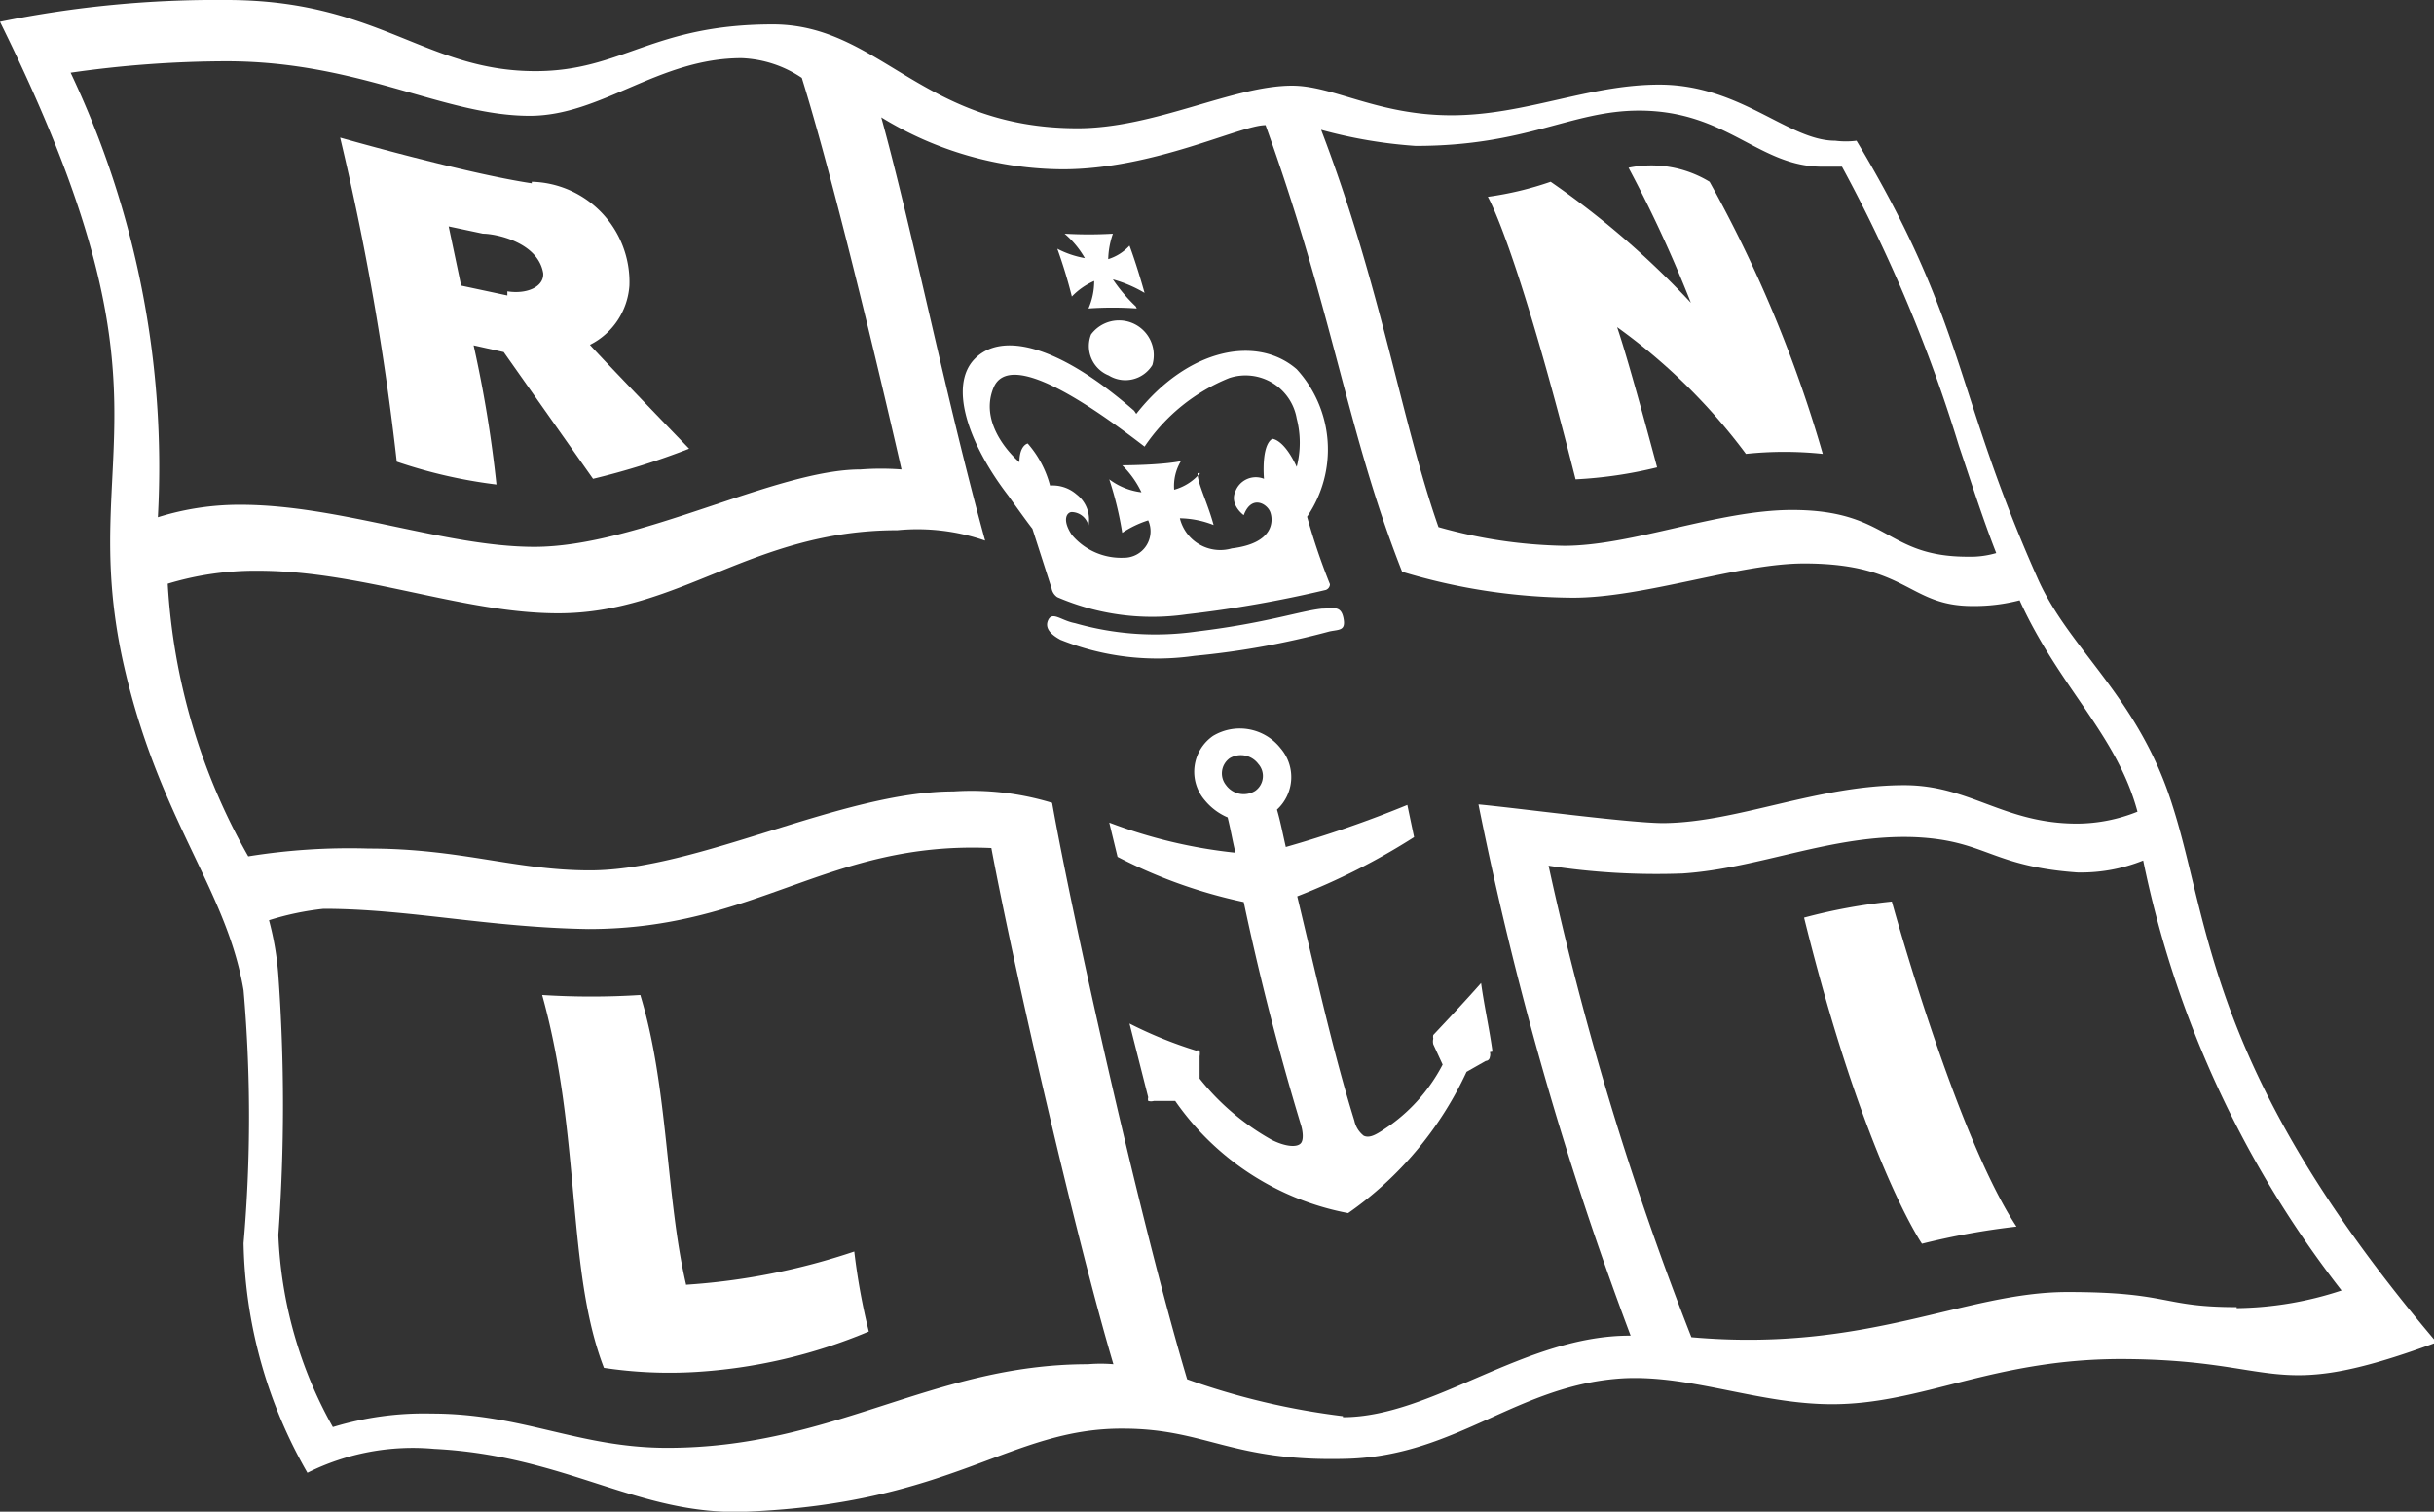
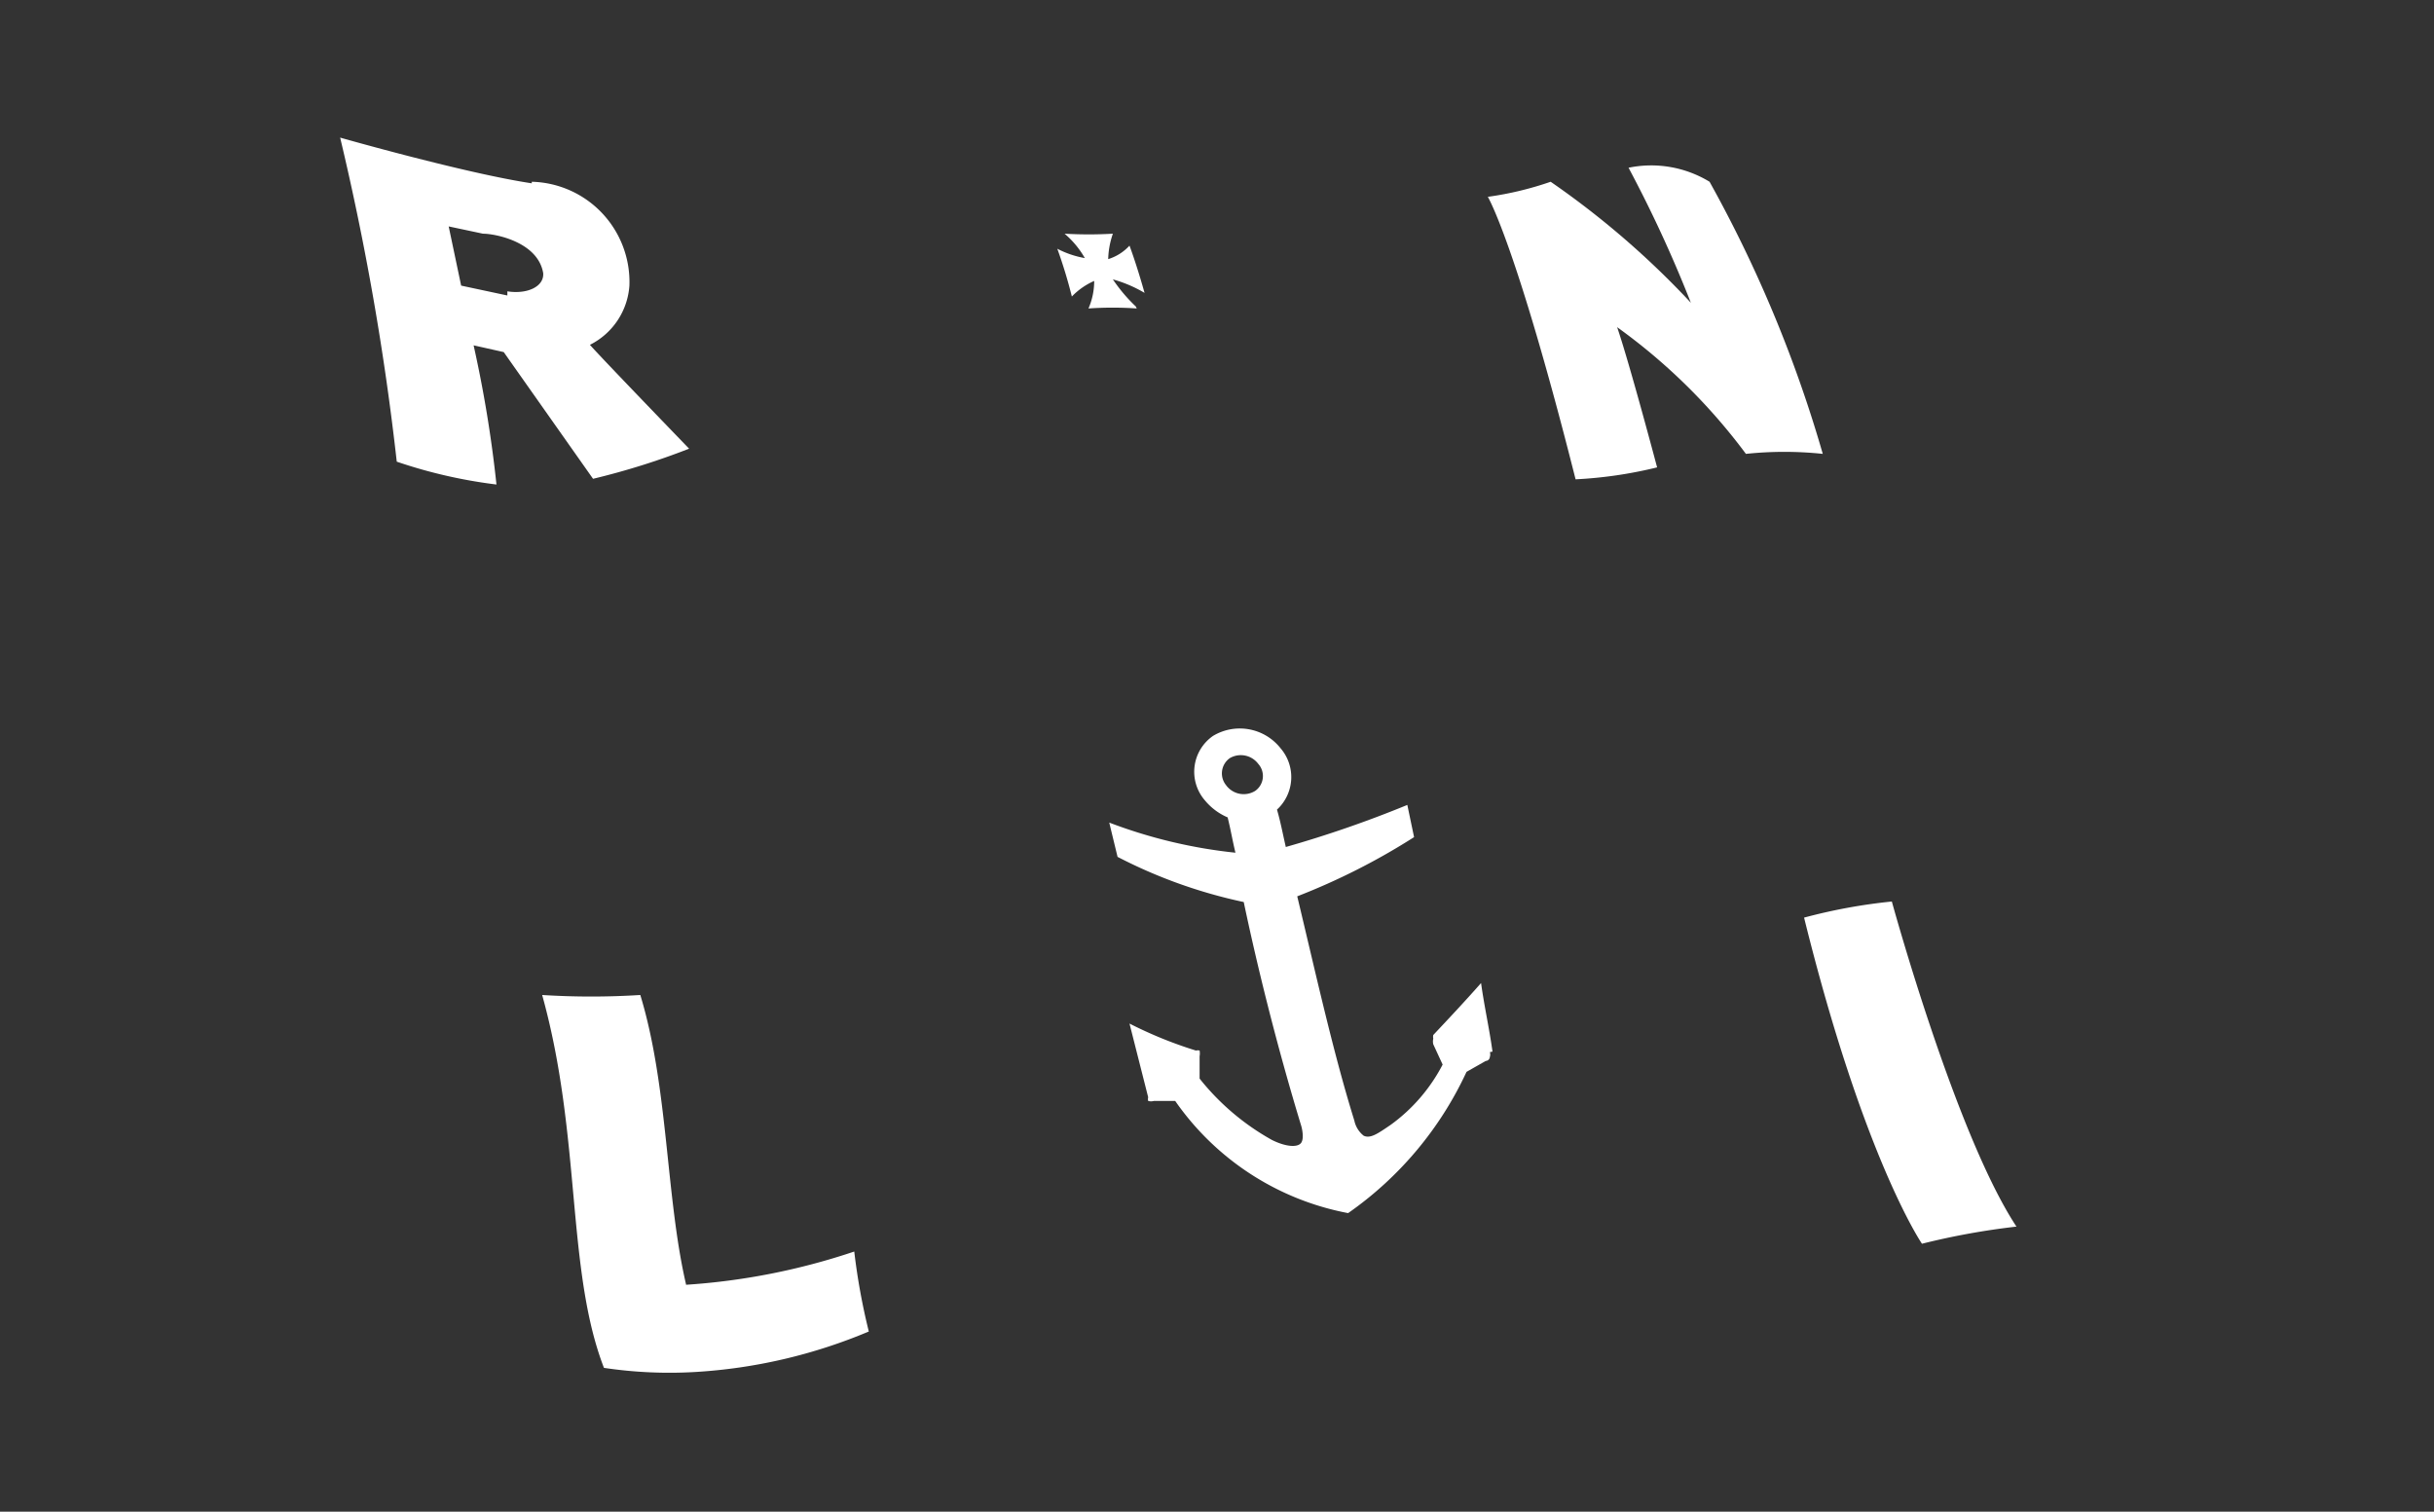
<svg xmlns="http://www.w3.org/2000/svg" id="svg2985" viewBox="0 0 46.87 29.11">
  <rect x="0" y="0" width="46.87" height="29.11" fill="#333333" stroke="none" />
  <defs>
    <style>.cls-1{fill:#fff;}</style>
  </defs>
  <title>rnli_edit</title>
  <g id="g2993">
    <g id="g11285">
      <path id="path6651" class="cls-1" d="M89.07,17.86s1.23,4.49,2.4,6.26a14,14,0,0,0-1.82.33s-1.12-1.63-2.27-6.28a10.59,10.59,0,0,1,1.69-.31" transform="translate(-52.64 -0.5)" />
      <path id="path6653" class="cls-1" d="M65.85,25.23c-.39-1.68-.34-3.8-.88-5.57a15,15,0,0,1-1.89,0c.76,2.73.46,5.29,1.19,7.18a8.48,8.48,0,0,0,1.75.08,10.15,10.15,0,0,0,3.35-.78,12.35,12.35,0,0,1-.28-1.54,12.75,12.75,0,0,1-3.24.64" transform="translate(-52.64 -0.5)" />
      <path id="path6655" class="cls-1" d="M85.56,4A2.16,2.16,0,0,0,84,3.73a24.78,24.78,0,0,1,1.2,2.6A16.52,16.52,0,0,0,82.5,4a6.3,6.3,0,0,1-1.21.29s.54.89,1.69,5.44a8.3,8.3,0,0,0,1.57-.23s-.53-2-.77-2.7a11.28,11.28,0,0,1,2.48,2.44,7.07,7.07,0,0,1,1.48,0A25,25,0,0,0,85.56,4" transform="translate(-52.64 -0.5)" />
-       <path class="cls-1" d="M94.47,16c-.66-2.1-2-3-2.6-4.38C90.26,8,90.5,6.73,88.39,3.21h0a1.64,1.64,0,0,1-.41,0c-.91,0-1.82-1.08-3.39-1.08-1.37,0-2.58.59-4,.59s-2.27-.57-3.07-.57c-1.14,0-2.64.82-4.13.82-3,0-3.81-2-5.87-2-2.32,0-2.9.9-4.57.9C60.82,1.87,59.93.5,57,.5a20.81,20.81,0,0,0-4.36.42C56.24,8.2,54.12,9.1,55,13.2c.67,3.06,2,4.4,2.33,6.37a28.23,28.23,0,0,1,0,4.87,9.19,9.19,0,0,0,1.23,4.42A4.54,4.54,0,0,1,61,28.4c2.56.13,3.93,1.29,6,1.21,4-.16,5.08-1.61,7.26-1.6,1.62,0,2.09.65,4.35.58,2.1-.07,3.27-1.44,5.31-1.55,1.31-.06,2.6.5,4,.5,1.73,0,3.07-.86,5.53-.87,3.18,0,2.86.88,6.11-.32C95.14,21.14,95.21,18.29,94.47,16ZM79.9,3.31c2.14,0,3-.68,4.3-.68,1.7,0,2.3,1.08,3.53,1.08,0,0,.26,0,.38,0a29,29,0,0,1,2.25,5.37c.24.71.45,1.38.72,2.07h0a1.77,1.77,0,0,1-.55.07c-1.59,0-1.51-.9-3.38-.9-1.42,0-3.08.69-4.39.69a9.45,9.45,0,0,1-2.42-.36C79.63,8.63,79.23,6,78.08,3A9.21,9.21,0,0,0,79.9,3.31ZM54,1.9a21.29,21.29,0,0,1,3-.22c2.57,0,4.18,1.05,5.84,1.05,1.38,0,2.48-1.11,4.08-1.11A2.22,2.22,0,0,1,68.08,2C68.85,4.47,70,9.54,70,9.54a5.19,5.19,0,0,0-.79,0c-1.63,0-4.28,1.49-6.28,1.49-1.72,0-3.75-.81-5.66-.81a5.26,5.26,0,0,0-1.59.24A17.75,17.75,0,0,0,54,1.9ZM73.59,26.77c-3,0-4.9,1.61-8.1,1.61-1.71,0-2.78-.66-4.54-.66a6,6,0,0,0-1.9.26A8.21,8.21,0,0,1,58,24.28a35,35,0,0,0,0-5,5.65,5.65,0,0,0-.18-1.06A5.41,5.41,0,0,1,58.87,18c1.63,0,3.18.36,5.1.39,3.25,0,4.61-1.7,7.76-1.56h0c.45,2.4,1.64,7.55,2.35,9.94A2.94,2.94,0,0,0,73.59,26.77Zm4.91,1a13.93,13.93,0,0,1-3-.71c-.93-3.12-2.23-9-2.6-11.1A5.3,5.3,0,0,0,71,15.74c-2.15,0-4.92,1.52-7,1.52-1.44,0-2.48-.42-4.26-.42a12.26,12.26,0,0,0-2.32.15,12,12,0,0,1-1.55-5.25,5.8,5.8,0,0,1,1.74-.25c2,0,3.93.82,5.78.82,2.35,0,3.73-1.6,6.53-1.6a4,4,0,0,1,1.69.2c-.76-2.76-1.39-5.94-2-8.15a6.74,6.74,0,0,0,3.49,1c1.76,0,3.42-.85,3.91-.85,1.32,3.67,1.57,5.91,2.63,8.6a11.54,11.54,0,0,0,3.29.5c1.38,0,3.19-.66,4.45-.66,2,0,2,.82,3.24.82a3.46,3.46,0,0,0,.91-.11c.77,1.69,1.87,2.58,2.27,4.07a3.15,3.15,0,0,1-1.16.23c-1.42,0-2.06-.74-3.33-.74-1.68,0-3.22.72-4.64.73-.65,0-2.81-.29-3.56-.36a65.48,65.48,0,0,0,2.93,10.23h0C82,26.21,80.22,27.79,78.5,27.79Zm17.21-2.1c-1.46,0-1.27-.29-3.26-.29s-3.85,1.17-7.24.87a59.47,59.47,0,0,1-2.75-9.08,13.62,13.62,0,0,0,2.58.15c1.5-.1,2.89-.76,4.47-.7,1.37.06,1.46.56,3.13.68a3.21,3.21,0,0,0,1.27-.23,20,20,0,0,0,3.82,8.28h0A6.64,6.64,0,0,1,95.71,25.69Z" transform="translate(-52.64 -0.5)" />
-       <path id="path6659" class="cls-1" d="M78.24,12.66a15.55,15.55,0,0,1-2.6.47,5,5,0,0,1-2.58-.31c-.09-.05-.32-.18-.24-.37s.25,0,.52.05a5.61,5.61,0,0,0,2.35.16c1.33-.16,2-.4,2.41-.44.21,0,.36-.07.41.18s-.08.22-.27.26" transform="translate(-52.64 -0.5)" />
-       <path id="path6661" class="cls-1" d="M74.83,7.53a.61.61,0,0,1-.84.2.61.61,0,0,1-.34-.79.67.67,0,0,1,1.18.59" transform="translate(-52.64 -0.5)" />
      <path id="path6663" class="cls-1" d="M74.51,6.4a3.09,3.09,0,0,1-.44-.52,2.49,2.49,0,0,1,.61.26c-.16-.57-.29-.91-.29-.91a.93.93,0,0,1-.41.26A1.61,1.61,0,0,1,74.07,5a8.07,8.07,0,0,1-.93,0,1.77,1.77,0,0,1,.39.47A1.83,1.83,0,0,1,73,5.29a9.47,9.47,0,0,1,.28.92,1.34,1.34,0,0,1,.43-.3,1.31,1.31,0,0,1-.11.53,6.77,6.77,0,0,1,.93,0" transform="translate(-52.64 -0.5)" />
-       <path id="path6665" class="cls-1" d="M74.52,8.47c1-1.27,2.33-1.52,3.09-.86a2.29,2.29,0,0,1,.2,2.84,12.29,12.29,0,0,0,.44,1.3v0a.12.12,0,0,1-.08.11,22.8,22.8,0,0,1-2.68.47A4.61,4.61,0,0,1,73,12a.26.26,0,0,1-.11-.17l-.37-1.15c-.06-.07-.39-.53-.46-.63-.77-1-1.16-2.12-.65-2.64s1.59-.29,3.07,1ZM75.7,9.61c0,.2.19.56.31,1a1.84,1.84,0,0,0-.65-.13.8.8,0,0,0,1,.58c.82-.1.8-.54.74-.7s-.36-.34-.51.06c0,0-.28-.2-.16-.46a.42.42,0,0,1,.55-.24s-.06-.64.16-.77c0,0,.22,0,.47.54a1.86,1.86,0,0,0,0-.93,1,1,0,0,0-1.3-.78,3.58,3.58,0,0,0-1.63,1.32c-1-.77-2.6-1.89-2.91-1.13s.5,1.43.5,1.43c0-.33.16-.36.16-.36a2,2,0,0,1,.43.81.7.7,0,0,1,.51.17.61.61,0,0,1,.23.6.34.34,0,0,0-.32-.26c-.09,0-.2.14,0,.44a1.24,1.24,0,0,0,1,.44.51.51,0,0,0,.47-.72,2,2,0,0,0-.5.24A6.53,6.53,0,0,0,74,9.73a1.29,1.29,0,0,0,.62.25,1.82,1.82,0,0,0-.37-.52s.73,0,1.13-.08a.93.93,0,0,0-.13.55,1,1,0,0,0,.5-.32" transform="translate(-52.64 -0.5)" />
      <path id="path6667" class="cls-1" d="M62.88,4A1.93,1.93,0,0,1,64.76,6,1.38,1.38,0,0,1,64,7.14c.18.21,1.91,2,1.91,2a14.19,14.19,0,0,1-1.85.58L62.34,7.28l-.58-.13a23.73,23.73,0,0,1,.44,2.68,9.55,9.55,0,0,1-1.92-.44,51.69,51.69,0,0,0-1.09-6.24s2.42.69,3.69.88Zm-.47,2.11c.38.06.71-.09.69-.35C63,5.16,62.18,5,61.94,5l-.66-.14L61.52,6l.89.19" transform="translate(-52.64 -0.5)" />
      <path id="path6669" class="cls-1" d="M81.38,20.75c-.06-.44-.16-.88-.22-1.32-.3.34-.6.66-.92,1a.15.15,0,0,0,0,.07.23.23,0,0,0,0,.11l.18.39a3.32,3.32,0,0,1-1,1.16c-.25.17-.39.27-.52.21a.5.5,0,0,1-.18-.29c-.41-1.32-.73-2.78-1.1-4.32h0a12.78,12.78,0,0,0,2.25-1.14L79.74,16a22,22,0,0,1-2.34.81c-.06-.26-.1-.48-.17-.72a.85.85,0,0,0,.07-1.18A1,1,0,0,0,76,14.67a.84.84,0,0,0-.16,1.24,1.16,1.16,0,0,0,.44.33c.06.24.09.43.15.68A9.62,9.62,0,0,1,74,16.34l.16.66a9.63,9.63,0,0,0,2.43.87c.25,1.19.62,2.71,1.11,4.32,0,0,.06.21,0,.31s-.29.09-.57-.05a4.7,4.7,0,0,1-1.39-1.18c0-.17,0-.26,0-.43a.31.31,0,0,0,0-.11.13.13,0,0,0-.07,0,8.06,8.06,0,0,1-1.28-.52l.36,1.42a.13.13,0,0,0,0,.07.2.2,0,0,0,.11,0h.41a5.24,5.24,0,0,0,3.33,2.16,6.8,6.8,0,0,0,2.28-2.72l.37-.21s.07,0,.08-.08a.16.16,0,0,0,0-.09ZM76.32,15.1a.42.42,0,0,1,.55.11.35.35,0,0,1-.06.52.42.42,0,0,1-.56-.11.36.36,0,0,1,.07-.52" transform="translate(-52.64 -0.5)" />
    </g>
  </g>
</svg>